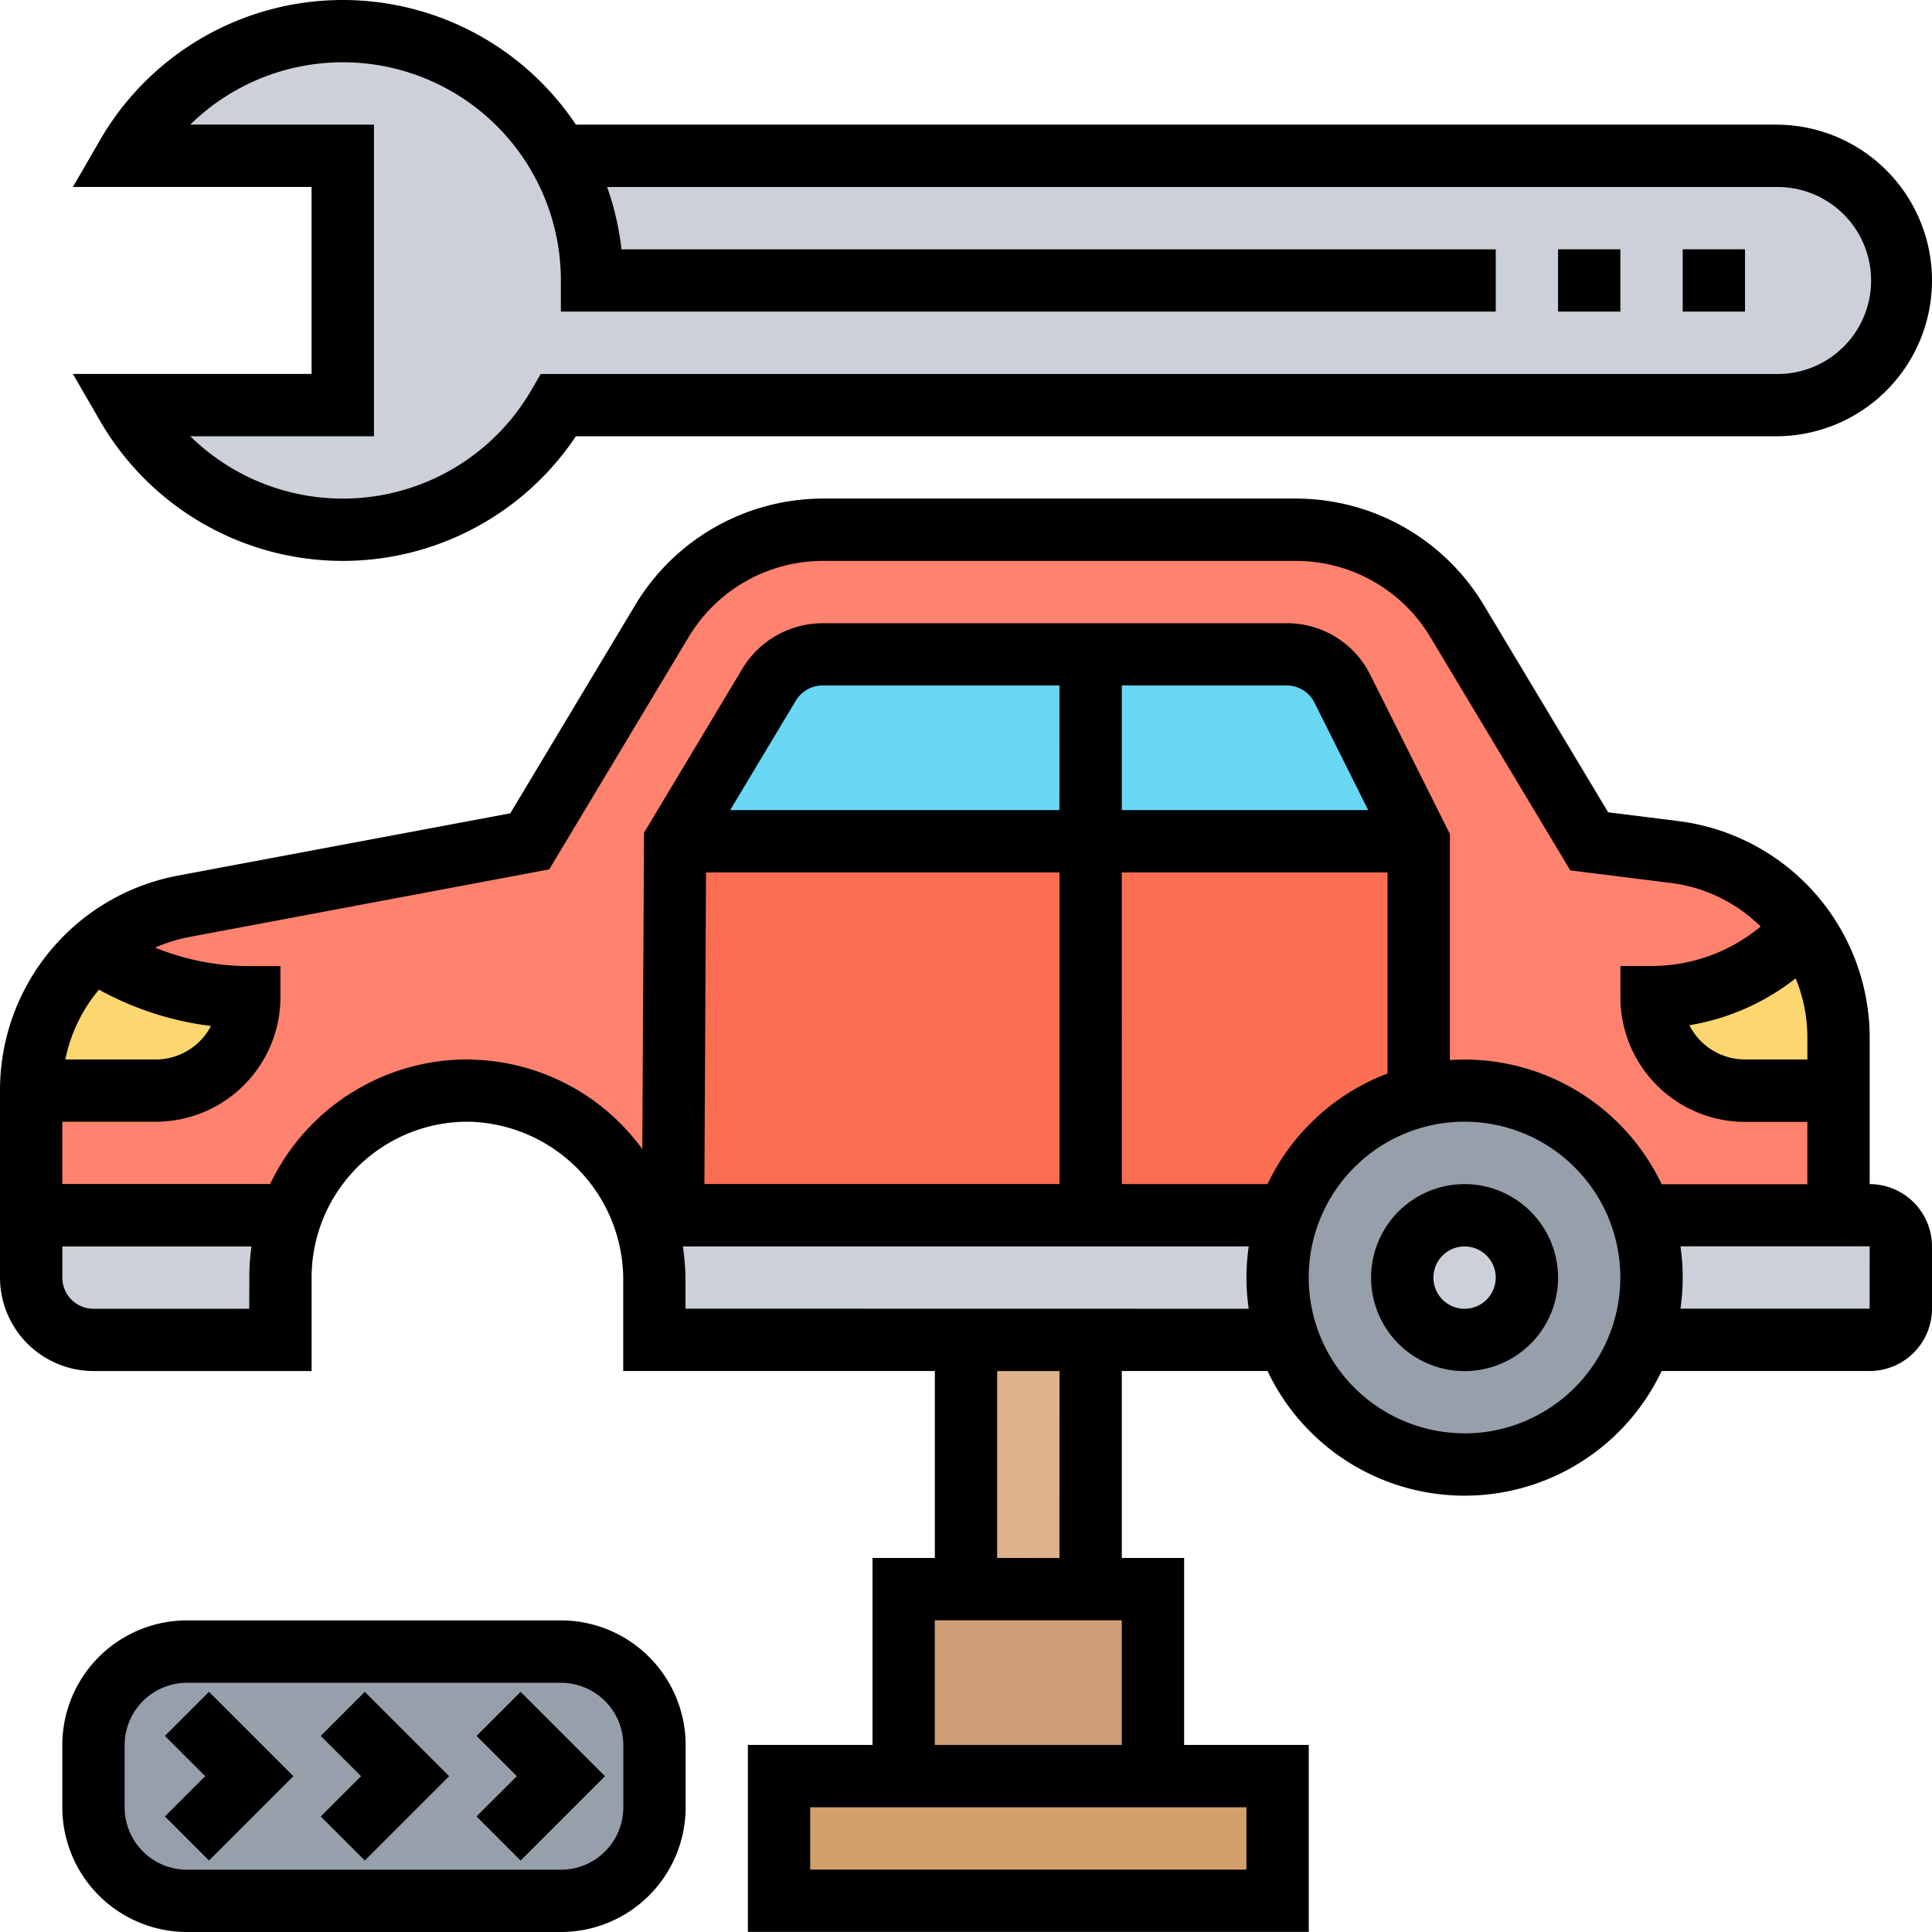
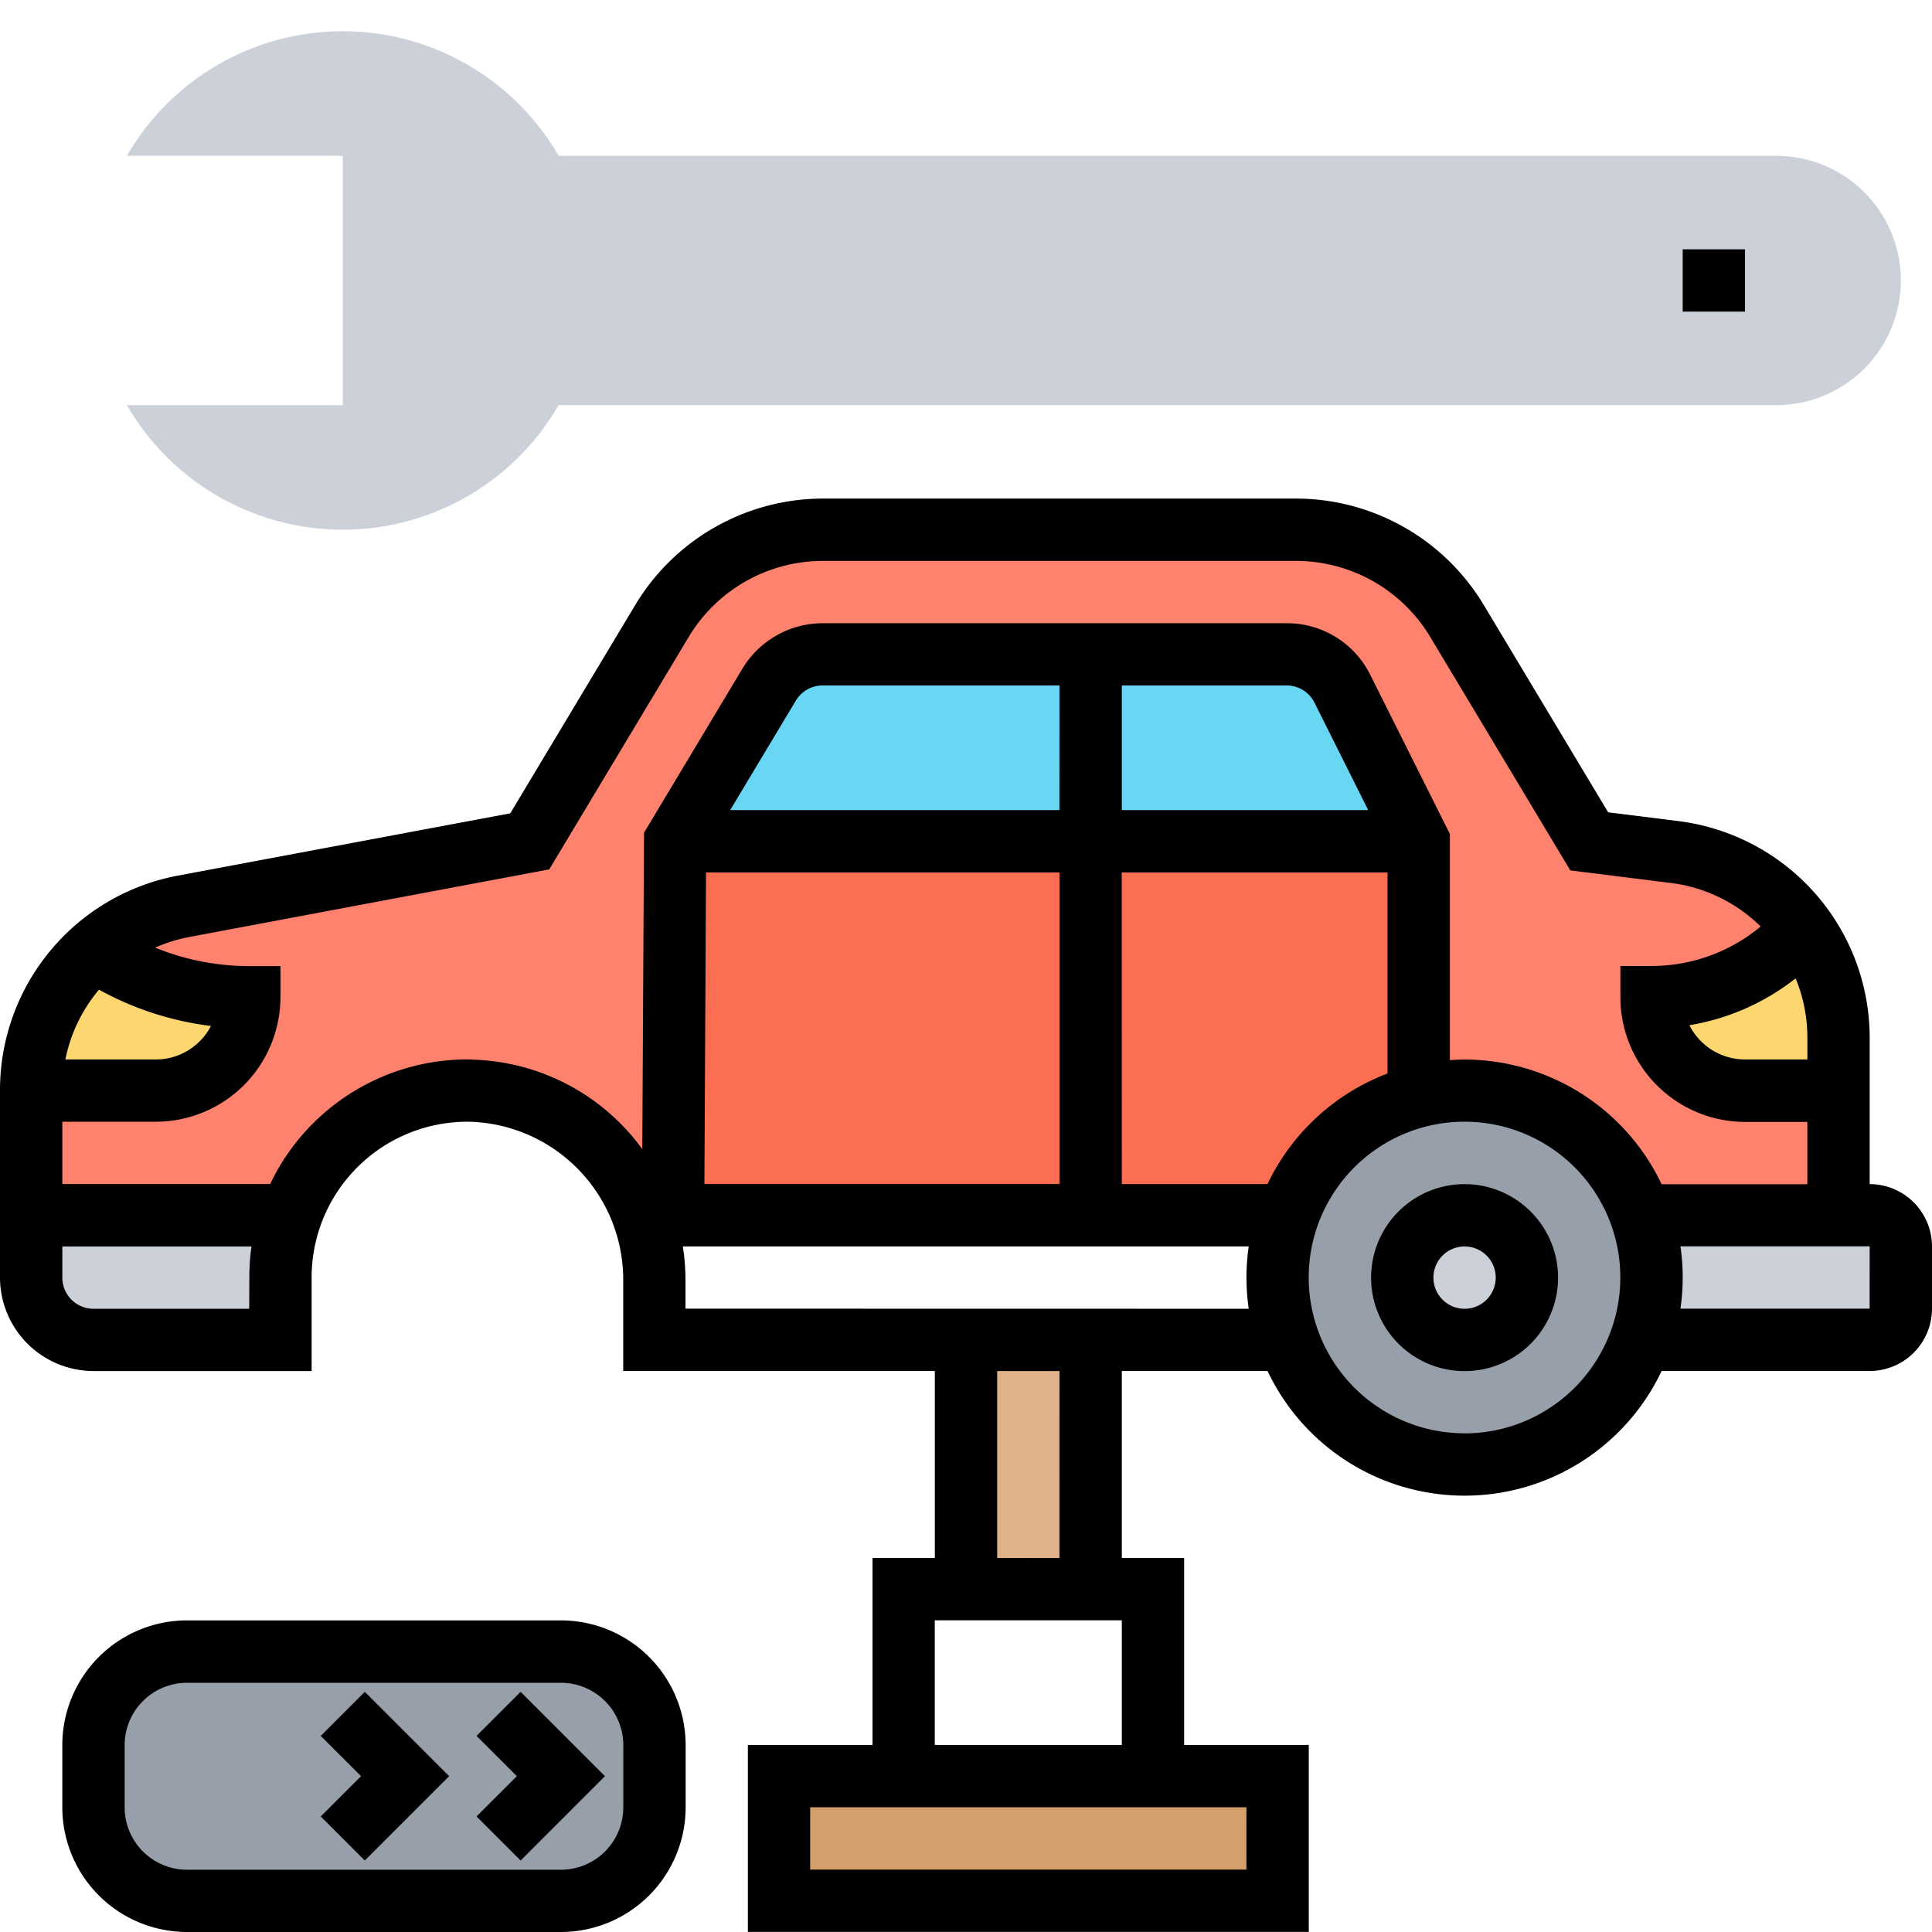
<svg xmlns="http://www.w3.org/2000/svg" id="tire" width="90.657" height="90.657" viewBox="0 0 90.657 90.657">
  <g id="Grupo_186" data-name="Grupo 186" transform="translate(1.462 1.462)">
    <g id="Grupo_171" data-name="Grupo 171" transform="translate(35.093 81.883)">
      <path id="Trazado_6464" data-name="Trazado 6464" d="M223.4,456v5.849H200V456h23.4Z" transform="translate(-200 -456)" fill="#d3a06c" />
    </g>
    <g id="Grupo_172" data-name="Grupo 172" transform="translate(40.942 73.11)">
-       <path id="Trazado_6465" data-name="Trazado 6465" d="M243.7,408v8.773H232V408h11.7Z" transform="translate(-232 -408)" fill="#cf9e76" />
-     </g>
+       </g>
    <g id="Grupo_173" data-name="Grupo 173" transform="translate(43.866 61.413)">
      <path id="Trazado_6466" data-name="Trazado 6466" d="M248,344h5.849v11.7H248Z" transform="translate(-248 -344)" fill="#dfb28b" />
    </g>
    <g id="Grupo_174" data-name="Grupo 174" transform="translate(2.924 76.035)">
      <path id="Trazado_6467" data-name="Trazado 6467" d="M50.32,428.387v2.924a4.388,4.388,0,0,1-4.387,4.387H28.387A4.388,4.388,0,0,1,24,431.311v-2.924A4.388,4.388,0,0,1,28.387,424H45.933A4.388,4.388,0,0,1,50.32,428.387Z" transform="translate(-24 -424)" fill="#969faa" />
    </g>
    <g id="Grupo_175" data-name="Grupo 175" transform="translate(0 23.395)">
      <path id="Trazado_6468" data-name="Trazado 6468" d="M92.808,162.32v5.849H83.536a8.784,8.784,0,0,0-10.427-5.582V150.622l-3.577-7.157a2.912,2.912,0,0,0-2.617-1.616H45.136a2.939,2.939,0,0,0-2.508,1.42l-4.412,7.353-.1,17.546H36.743l-.033.013a8.75,8.75,0,0,0-16.514-.013H8V162.32h5.849a4.387,4.387,0,0,0,4.387-4.387,13.165,13.165,0,0,1-7.289-2.2,8.757,8.757,0,0,1,4.209-2.064l16.24-3.045,6.218-10.363A8.775,8.775,0,0,1,45.136,136H67.369a8.775,8.775,0,0,1,7.523,4.259l6.218,10.363,4.012.5a8.762,8.762,0,0,1,6.032,3.582,9.459,9.459,0,0,1-7.119,3.228,4.388,4.388,0,0,0,4.387,4.387Z" transform="translate(-8 -136)" fill="#ff826e" />
    </g>
    <g id="Grupo_176" data-name="Grupo 176" transform="translate(30.122 38.017)">
      <path id="Trazado_6469" data-name="Trazado 6469" d="M192.394,216H172.9l-.1,17.546h28.866a8.788,8.788,0,0,1,6.121-5.582V216Z" transform="translate(-172.8 -216)" fill="#fc6e51" />
    </g>
    <g id="Grupo_177" data-name="Grupo 177" transform="translate(30.217 29.244)">
      <path id="Trazado_6470" data-name="Trazado 6470" d="M204.635,169.616A2.912,2.912,0,0,0,202.018,168H180.24a2.939,2.939,0,0,0-2.508,1.42l-4.412,7.353h34.892Z" transform="translate(-173.32 -168)" fill="#69d6f4" />
    </g>
    <g id="Grupo_178" data-name="Grupo 178" transform="translate(76.035 42.101)">
      <path id="Trazado_6471" data-name="Trazado 6471" d="M432.773,243.463v2.491h-4.387A4.388,4.388,0,0,1,424,241.568a9.459,9.459,0,0,0,7.119-3.228A8.729,8.729,0,0,1,432.773,243.463Z" transform="translate(-424 -238.34)" fill="#fcd770" />
    </g>
    <g id="Grupo_179" data-name="Grupo 179" transform="translate(0 43.126)">
      <path id="Trazado_6472" data-name="Trazado 6472" d="M18.235,246.152a4.387,4.387,0,0,1-4.387,4.387H8v-.029a8.77,8.77,0,0,1,2.946-6.56A13.165,13.165,0,0,0,18.235,246.152Z" transform="translate(-8 -243.95)" fill="#fcd770" />
    </g>
    <g id="Grupo_180" data-name="Grupo 180" transform="translate(58.488 49.715)">
      <path id="Trazado_6473" data-name="Trazado 6473" d="M345.048,285.849A8.783,8.783,0,1,1,336.773,280,8.751,8.751,0,0,1,345.048,285.849Z" transform="translate(-328 -280)" fill="#969faa" />
    </g>
    <g id="Grupo_181" data-name="Grupo 181" transform="translate(0 55.564)">
      <path id="Trazado_6474" data-name="Trazado 6474" d="M8,312H20.2a8.75,8.75,0,0,0-.5,2.924v2.924H10.924A2.924,2.924,0,0,1,8,314.924Z" transform="translate(-8 -312)" fill="#ccd1d9" />
    </g>
    <g id="Grupo_182" data-name="Grupo 182" transform="translate(75.536 55.564)">
      <path id="Trazado_6475" data-name="Trazado 6475" d="M433.467,313.462v2.924A1.462,1.462,0,0,1,432,317.849H421.27a8.818,8.818,0,0,0,0-5.849H432A1.462,1.462,0,0,1,433.467,313.462Z" transform="translate(-421.27 -312)" fill="#ccd1d9" />
    </g>
    <g id="Grupo_183" data-name="Grupo 183" transform="translate(28.71 55.564)">
-       <path id="Trazado_6476" data-name="Trazado 6476" d="M186.085,312h9.272a8.819,8.819,0,0,0,0,5.849H165.614v-2.78a8.99,8.99,0,0,0-.534-3.056l.033-.013h20.972Z" transform="translate(-165.08 -312)" fill="#ccd1d9" />
-     </g>
+       </g>
    <g id="Grupo_184" data-name="Grupo 184" transform="translate(64.618 55.723)">
      <ellipse id="Elipse_18" data-name="Elipse 18" cx="2.542" cy="2.542" rx="2.542" ry="2.542" transform="translate(0 0)" fill="#ccd1d9" />
    </g>
    <g id="Grupo_185" data-name="Grupo 185" transform="translate(4.493)">
      <path id="Trazado_6477" data-name="Trazado 6477" d="M52.843,13.849h57.128a5.849,5.849,0,1,1,0,11.7H52.839a11.7,11.7,0,0,1-20.259,0H42.709v-11.7H32.58a11.7,11.7,0,0,1,20.259,0Z" transform="translate(-32.58 -8)" fill="#ccd1d9" />
    </g>
  </g>
  <g id="Grupo_187" data-name="Grupo 187">
    <path id="Trazado_6478" data-name="Trazado 6478" d="M39.4,416H21.849A5.855,5.855,0,0,0,16,421.849v2.924a5.855,5.855,0,0,0,5.849,5.849H39.4a5.855,5.855,0,0,0,5.849-5.849v-2.924A5.855,5.855,0,0,0,39.4,416Zm2.924,8.773A2.928,2.928,0,0,1,39.4,427.7H21.849a2.928,2.928,0,0,1-2.924-2.924v-2.924a2.928,2.928,0,0,1,2.924-2.924H39.4a2.928,2.928,0,0,1,2.924,2.924Z" transform="translate(-13.076 -339.965)" />
-     <path id="Trazado_6479" data-name="Trazado 6479" d="M42.343,436.411l1.891,1.89-1.891,1.89,2.068,2.068,3.958-3.958-3.958-3.958Z" transform="translate(-34.604 -354.956)" />
    <path id="Trazado_6480" data-name="Trazado 6480" d="M82.343,436.411l1.891,1.89-1.891,1.89,2.068,2.068,3.958-3.958-3.958-3.958Z" transform="translate(-67.293 -354.956)" />
    <path id="Trazado_6481" data-name="Trazado 6481" d="M122.343,436.411l1.891,1.89-1.891,1.89,2.068,2.068,3.958-3.958-3.958-3.958Z" transform="translate(-99.982 -354.956)" />
    <path id="Trazado_6482" data-name="Trazado 6482" d="M87.733,160.168v-6.877a10.251,10.251,0,0,0-8.966-10.156l-3.306-.413-5.851-9.752A10.287,10.287,0,0,0,60.832,128H38.6a10.287,10.287,0,0,0-8.777,4.969l-5.879,9.8L8.349,145.692A10.241,10.241,0,0,0,0,155.752v8.8a4.392,4.392,0,0,0,4.387,4.387H14.622v-4.387a7.311,7.311,0,0,1,7.437-7.31,7.418,7.418,0,0,1,7.185,7.454v4.242H43.866v8.773H40.942v8.773H35.093v8.773h26.32v-8.773H55.564v-8.773H52.64v-8.773h6.838a10.232,10.232,0,0,0,18.492,0h9.763a2.928,2.928,0,0,0,2.924-2.924v-2.924A2.928,2.928,0,0,0,87.733,160.168Zm-3.476-9.655a7.269,7.269,0,0,1,.552,2.778v1.028H81.884a2.928,2.928,0,0,1-2.611-1.607A10.925,10.925,0,0,0,84.257,150.514ZM9.9,152.748a2.927,2.927,0,0,1-2.592,1.572H3.067a7.305,7.305,0,0,1,1.578-3.276A14.547,14.547,0,0,0,9.9,152.748Zm1.794,13.27H4.387a1.464,1.464,0,0,1-1.462-1.462v-1.462H11.8a10.4,10.4,0,0,0-.1,1.462Zm10.41-11.7a10.262,10.262,0,0,0-9.428,5.847H2.924v-2.924H7.311A5.855,5.855,0,0,0,13.16,151.4v-1.462H11.7a11.664,11.664,0,0,1-4.418-.867,7.3,7.3,0,0,1,1.609-.5L25.773,145.4l6.556-10.926a7.348,7.348,0,0,1,6.269-3.549H60.832a7.348,7.348,0,0,1,6.269,3.549l6.584,10.973,4.719.59a7.286,7.286,0,0,1,4.213,2.043,8,8,0,0,1-5.12,1.853H76.035V151.4a5.855,5.855,0,0,0,5.849,5.849h2.924v2.924H77.97a10.248,10.248,0,0,0-9.246-5.849c-.232,0-.462.011-.69.026V143.739L64.3,136.274a4.363,4.363,0,0,0-3.924-2.425H38.6a4.409,4.409,0,0,0-3.762,2.13l-4.618,7.7-.081,14.847a10.194,10.194,0,0,0-8.03-4.2Zm38.27-17.548a1.455,1.455,0,0,1,1.308.808l2.52,5.041H52.64v-5.849Zm-10.662,5.849H34.261l3.083-5.139a1.469,1.469,0,0,1,1.254-.71H49.715Zm-16.582,2.924H49.715v14.622H33.053Zm19.507,0h12.47v9.435a10.293,10.293,0,0,0-5.631,5.188H52.64Zm5.849,46.791H38.017v-2.924H58.488Zm-14.622-5.849v-5.849H52.64v5.849Zm5.849-8.773H46.791v-8.773h2.924Zm-17.547-11.7V164.7a10.428,10.428,0,0,0-.125-1.607H58.595a10.12,10.12,0,0,0,0,2.924Zm36.555,5.849a7.311,7.311,0,1,1,7.311-7.311A7.319,7.319,0,0,1,68.724,171.866Zm19.009-5.849H78.853a10.12,10.12,0,0,0,0-2.924h8.879Z" transform="translate(0 -104.605)" />
    <path id="Trazado_6483" data-name="Trazado 6483" d="M356.387,304a4.387,4.387,0,1,0,4.387,4.387A4.392,4.392,0,0,0,356.387,304Zm0,5.849a1.462,1.462,0,1,1,1.462-1.462A1.464,1.464,0,0,1,356.387,309.849Z" transform="translate(-287.663 -248.436)" />
-     <path id="Trazado_6484" data-name="Trazado 6484" d="M18.711,17.546l1.27,2.195a13.156,13.156,0,0,0,22.334.73H98.637a7.311,7.311,0,1,0,0-14.622H42.315a13.156,13.156,0,0,0-22.334.73l-1.27,2.195h11.2v8.773Zm5.509-11.7A10.226,10.226,0,0,1,40.239,8.043l.1.177a10.23,10.23,0,0,1,1.27,4.94v1.462H85.477V11.7H44.454a13.189,13.189,0,0,0-.674-2.924H98.637a4.387,4.387,0,1,1,0,8.773H40.661l-.422.73A10.226,10.226,0,0,1,24.22,20.471h8.618V5.849Z" transform="translate(-15.291)" />
    <path id="Trazado_6485" data-name="Trazado 6485" d="M432,64h2.924v2.924H432Z" transform="translate(-353.041 -52.302)" />
-     <path id="Trazado_6486" data-name="Trazado 6486" d="M400,64h2.924v2.924H400Z" transform="translate(-326.89 -52.302)" />
  </g>
</svg>